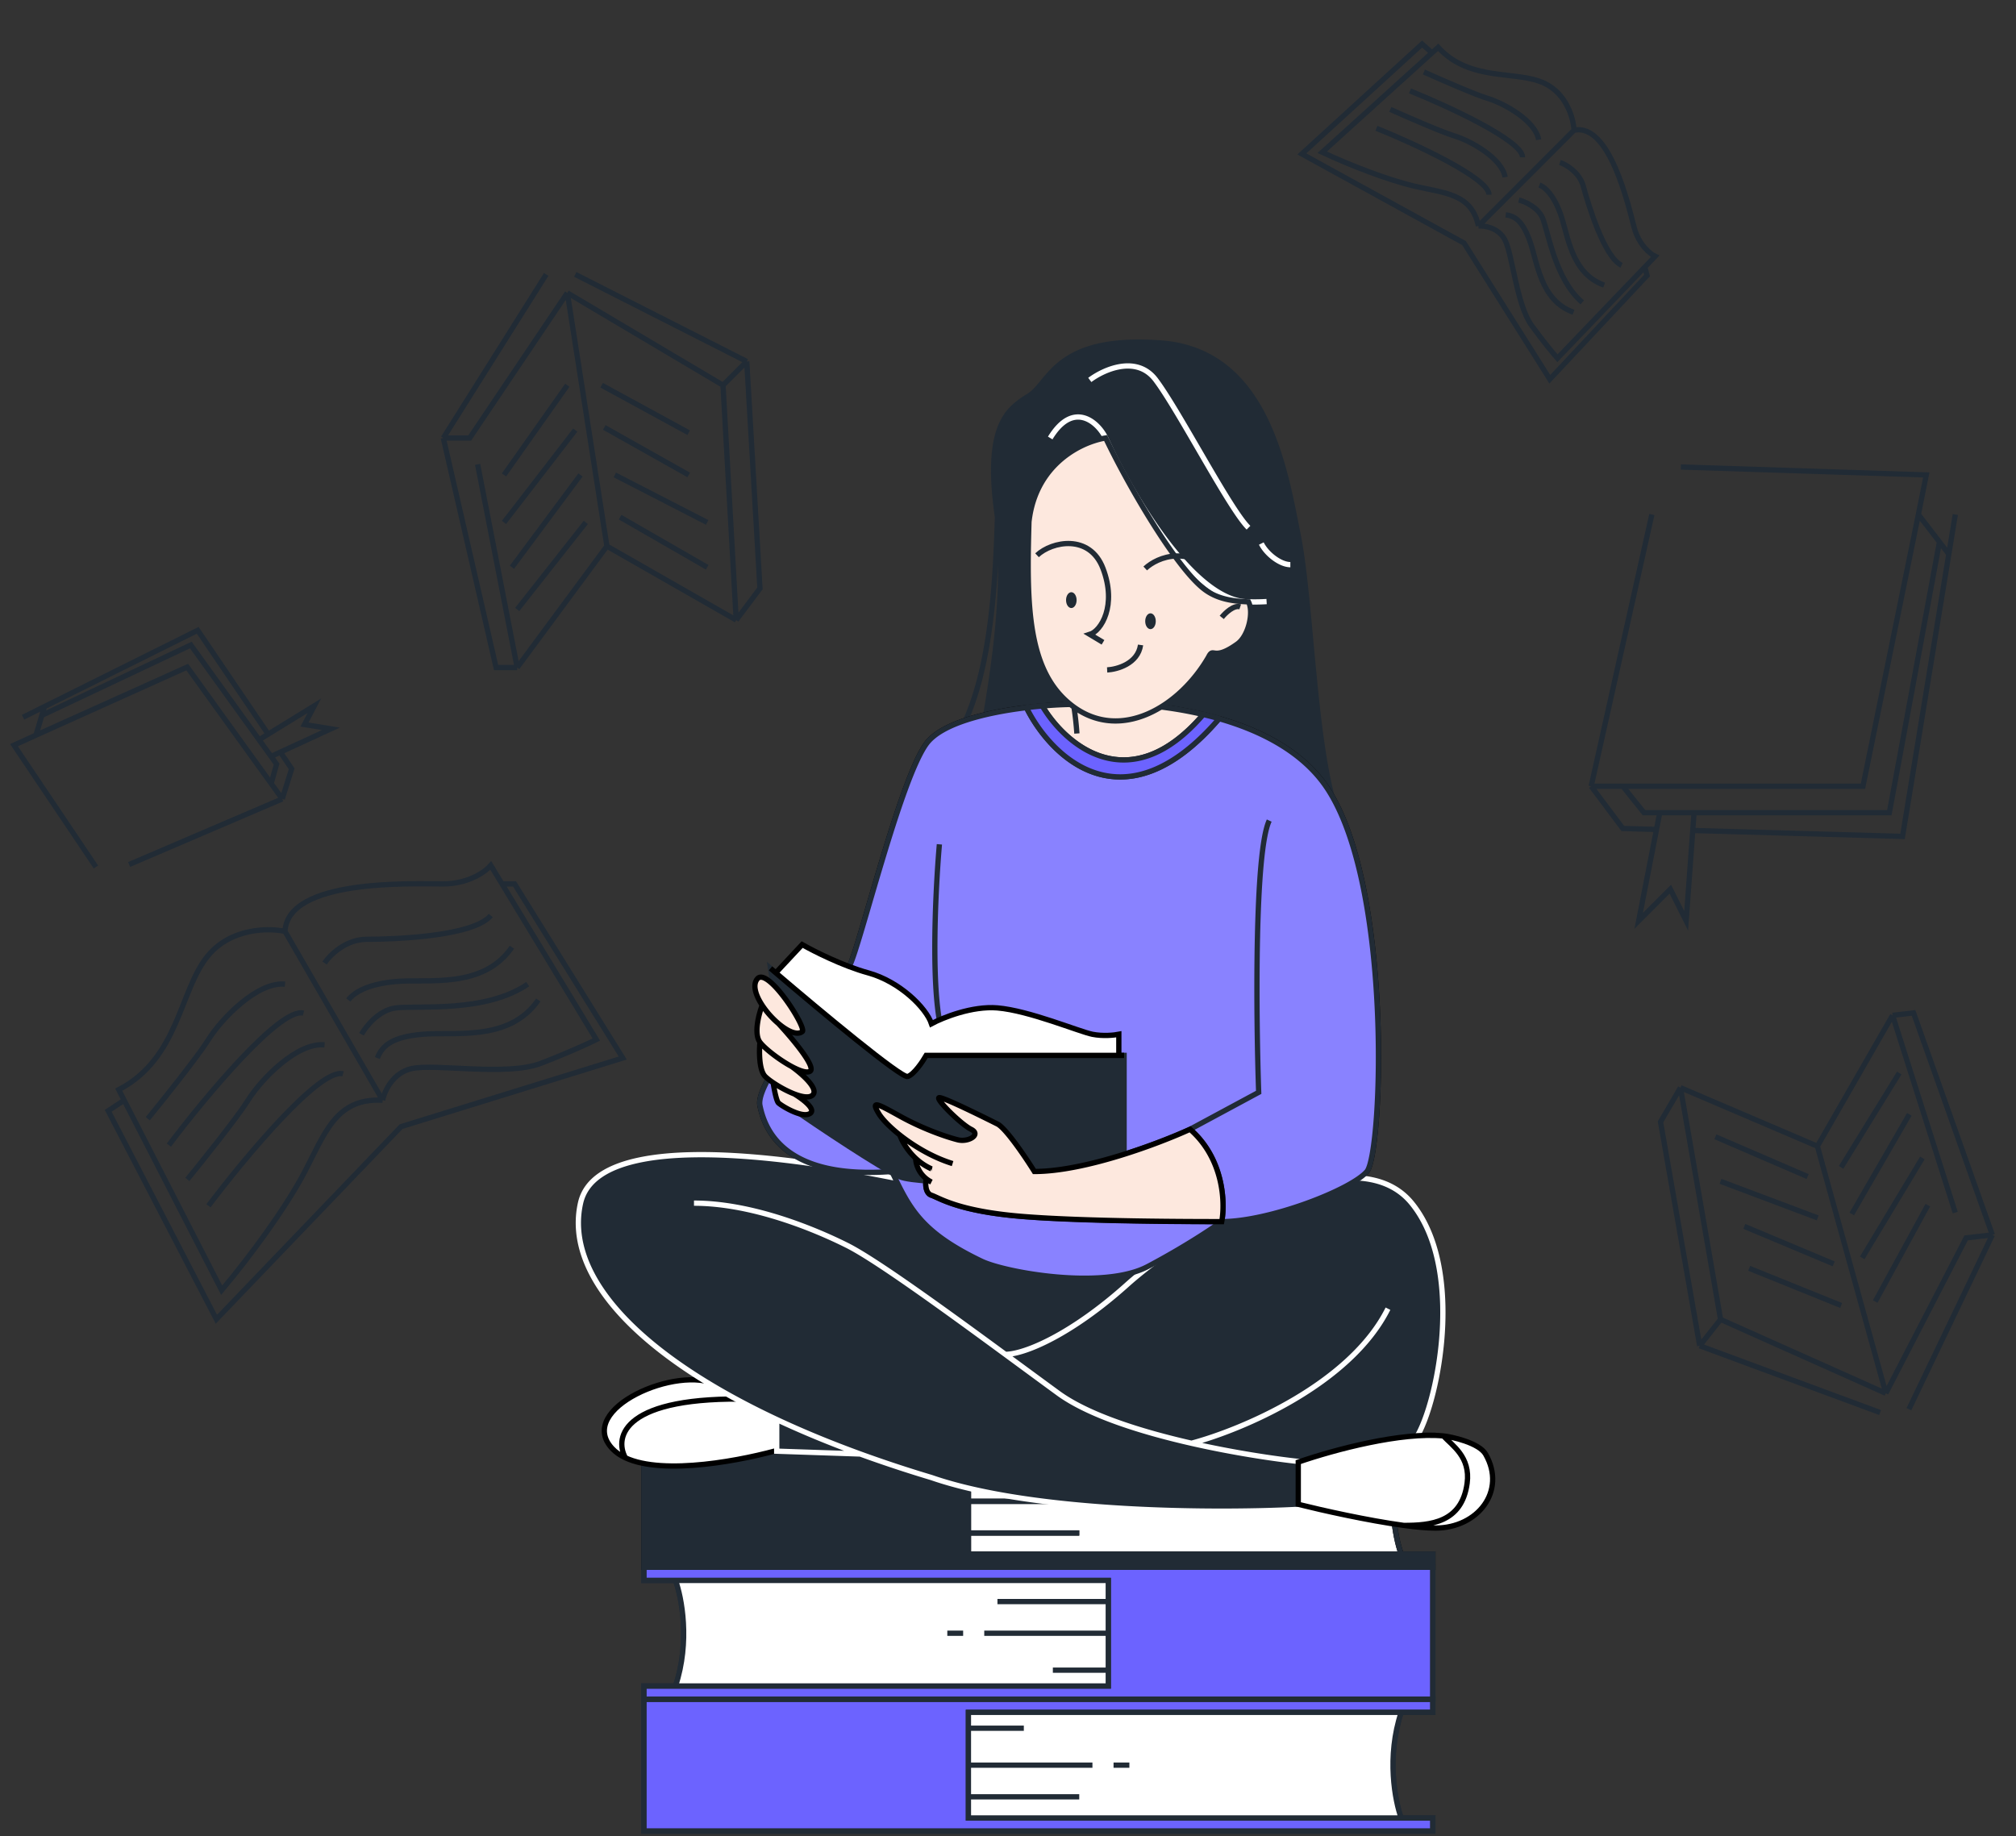
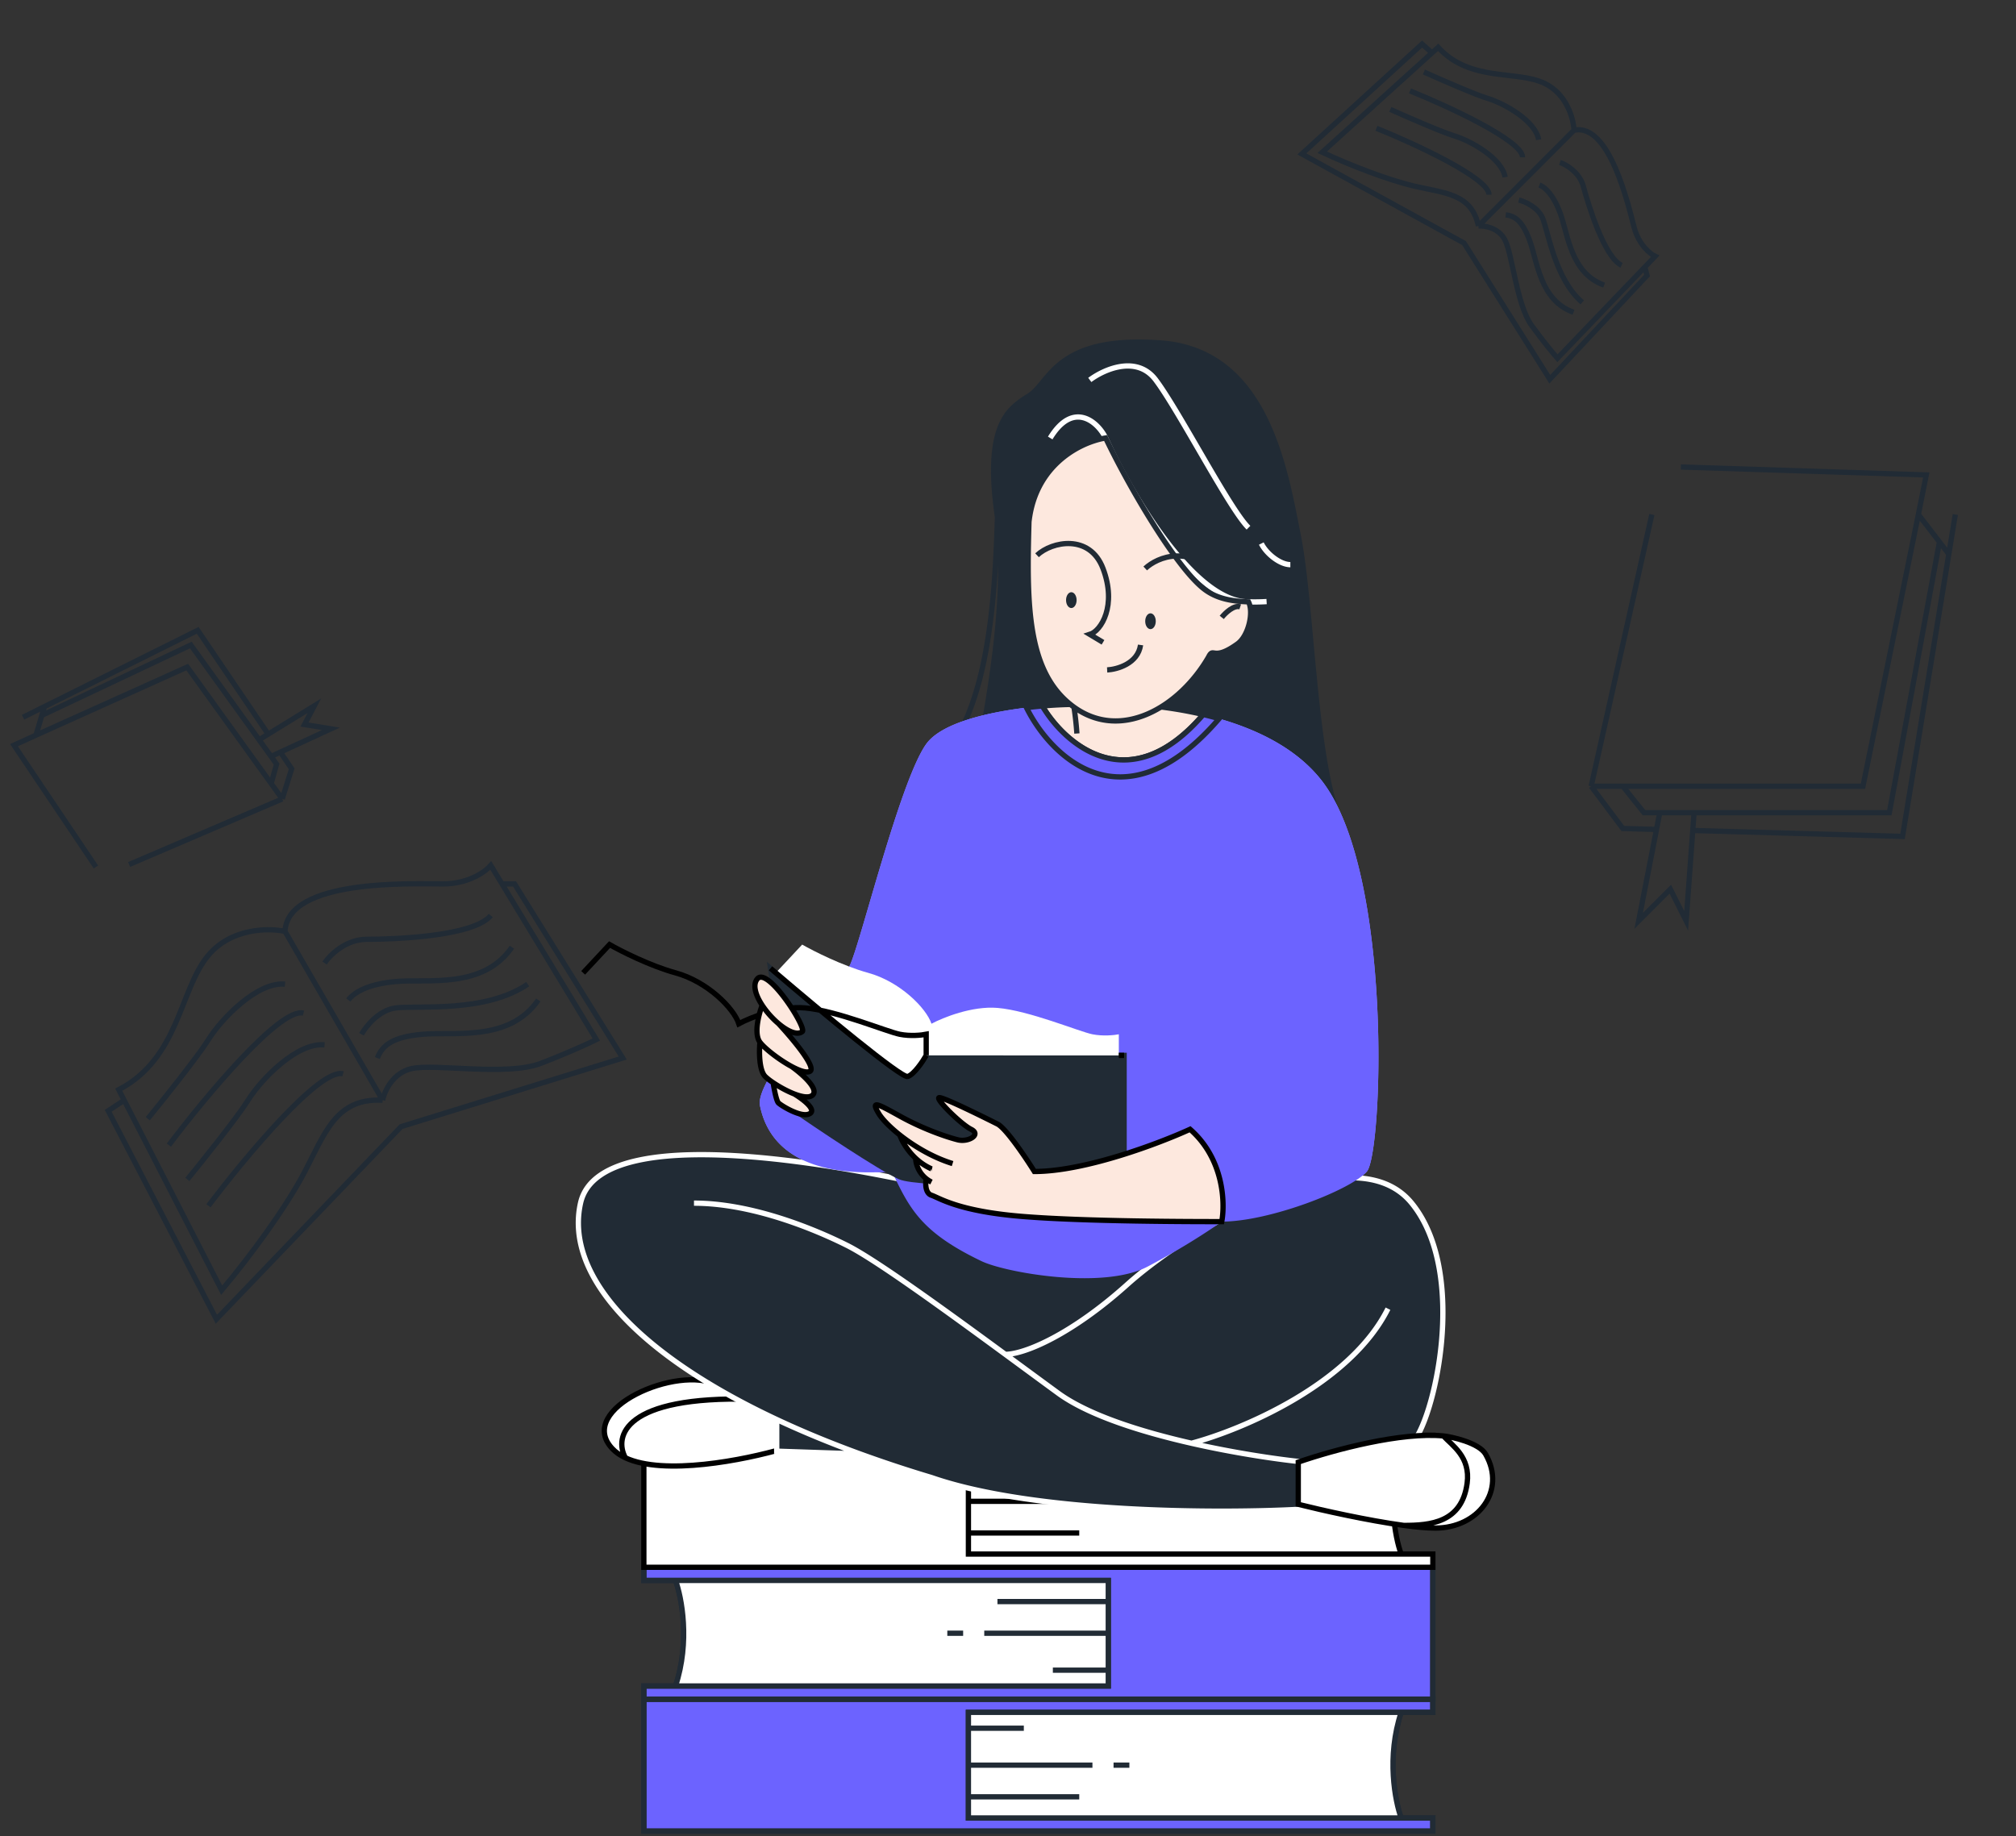
<svg xmlns="http://www.w3.org/2000/svg" width="382" height="348" fill="none">
  <rect width="100%" height="100%" fill="#333333" stroke="none" />
  <path fill="#6C63FF" d="M122 299.5V297h149.5v25H122v-2.5h6c2.8-8.4 1.167-16.833 0-20z" />
  <path stroke="#212B35" d="M128 299.5h-6V297h149.5v25H122v-2.5h6m0-20h82v4m-82-4c1.167 3.167 2.8 11.6 0 20m0 0h82v-3m-30.5-7h3m4 0H210m0 0v-6m0 6v7m-21-13h21m-10.5 13H210" />
  <path fill="#6C63FF" d="M271.5 344.5v2.5H122v-25h149.5v2.5h-6c-2.8 8.4-1.167 16.833 0 20z" />
  <path stroke="#212B35" d="M265.5 344.5h6v2.5H122v-25h149.5v2.5h-6m0 20h-82v-4m82 4c-1.167-3.167-2.8-11.6 0-20m0 0h-82v3m30.5 7h-3m-4 0h-23.5m0 0v6m0-6v-7m21 13h-21m10.5-13h-10.5" />
  <path fill="#fff" fill-rule="evenodd" d="M128 299.5c1.167 3.167 2.8 11.6 0 20h82v-20z" clip-rule="evenodd" />
  <path stroke="#212B35" d="M128 299.5h-6V297h149.5v25H122v-2.5h6m0-20h82v4m-82-4c1.167 3.167 2.8 11.6 0 20m0 0h82v-3m-30.5-7h3m4 0H210m0 0v-6m0 6v7m-21-13h21m-10.5 13H210" />
  <path fill="#fff" fill-rule="evenodd" d="M265.5 344.5c-1.167-3.167-2.8-11.6 0-20h-82v20z" clip-rule="evenodd" />
  <path stroke="#212B35" d="M265.5 344.5h6v2.5H122v-25h149.5v2.5h-6m0 20h-82v-4m82 4c-1.167-3.167-2.8-11.6 0-20m0 0h-82v3m30.5 7h-3m-4 0h-23.5m0 0v6m0-6v-7m21 13h-21m10.5-13h-10.5" />
  <path fill="#fff" d="M271.5 294.5v2.5H122v-25h149.5v2.5h-6c-2.8 8.4-1.167 16.833 0 20z" />
  <path stroke="#000" d="M265.5 294.5h6v2.5H122v-25h149.5v2.5h-6m0 20h-82v-4m82 4c-1.167-3.167-2.8-11.6 0-20m0 0h-82v3m30.5 7h-3m-4 0h-23.5m0 0v6m0-6v-7m21 13h-21m10.5-13h-10.5" />
-   <path fill="#212B35" d="M271.5 297v-2.5h-88v-20h88V272H122v25z" />
-   <path stroke="#212B35" d="M265.5 294.5h6v2.5H122v-25h149.5v2.5h-6m0 20h-82v-4m82 4c-1.167-3.167-2.8-11.6 0-20m0 0h-82v3m30.5 7h-3m-4 0h-23.5m0 0v6m0-6v-7m21 13h-21m10.5-13h-10.5M107.5 55.5 89 83h-5m23.5-27.5L137 73m-29.5-17.5 7.5 48M84 83l19.5-31M84 83l10 43.5h4m0 0 17-23m-17 23L90.5 88m24.5 15.5 24.5 14m0 0 4.5-6-2.5-43m-2 49L137 73m4.5-4.5L109 52m32.5 16.5L137 73M95.5 90l12-17m-12 26L109 81.5m-12 26L110 90m-12 25.5L111 99m3-26 16.5 9m-16-1 16 9m-14 0 17.5 9m-16.5-1 16.5 9.5M357.336 264.029l15.217-29.444 4.967-.574m-20.184 30.018-31.316-13.993m31.316 13.993-12.967-46.819m33.151 16.801-15.808 33.035m15.808-33.035-14.934-42.063-3.973.46m0 0-14.244 24.802m14.244-24.802 11.875 37.383m-26.119-12.581-25.947-11.092m0 0-3.781 6.478 7.426 42.427m-3.645-48.905 7.598 43.918m-3.953 4.987 34.181 12.656m-34.181-12.656 3.953-4.987m39.271-21.657-9.966 18.266m8.932-27.207-11.399 18.936m8.932-27.207-10.903 18.878m8.99-26.71-11.018 17.885m.009 26.173-17.425-7.044m16.009-.846-16.929-7.101m13.907-1.609-18.418-6.929m16.505-.904-17.482-7.54" />
  <path fill="#212B35" d="M189 98c2 14-1.333 32.5-3 42 24 8.833 71.1 24.1 67.5 14.5-4.5-12-5-40.449-7.5-53s-6-35-26-36.5-21 7.5-25 10-8.5 5.5-6 23" />
  <path stroke="#212B35" d="M209.5 83c-4.667-.5-14.1 1.8-14.5 15-.5 16.5-.5 29.5 8.5 36s20 0 25.5-9.5c1-2 .778.921 5.5-2.5 2.07-1.5 3.09-5.955 2.07-7.949M209.5 83c-1.428-3-6.1-7.2-10.5 0m10.5 0c4.43 9.302 13.19 24.252 18.5 28.5 2.5 2 5.5 2.448 8.57 2.551M240 114a37 37 0 0 1-3.43.051M189 98c2 14-1.333 32.5-3 42 24 8.833 71.1 24.1 67.5 14.5-4.5-12-5-40.449-7.5-53s-6-35-26-36.5-21 7.5-25 10-8.5 5.5-6 23Zm0 0c-.333 10.167-.896 29-7 40.5M206.5 72c2.667-2 8.9-4.8 12.5 0 4.5 6 14 24.5 17.57 28m2.43 3c1 2 3.604 4 5.5 4" />
  <path stroke="#fff" d="M199 83c4.4-7.2 9.072-3 10.5 0 4.713 10.367 16.726 31.092 27.07 31.051A37 37 0 0 0 240 114m-33.5-42c2.667-2 8.9-4.8 12.5 0 4.5 6 14 24.5 17.57 28m2.43 3c1 2 3.604 4 5.5 4" />
  <path fill="#6C63FF" d="M161 183c2-4 9.5-35 14.5-42 2.839-3.975 11.557-6.002 19-6.903a90 90 0 0 1 3-.312 80 80 0 0 1 5-.285c6.008-.522 15.891-.362 25.5 1.905q1.508.355 3 .782c7.698 2.206 14.932 5.891 19.5 11.813 13.5 17.5 11.5 70.5 8.5 74s-18.5 9.5-27.5 9.5l-3.5 14c-7 .833-23.8 2-35 0S172.333 229 169 222c-20 1.5-24-7.5-25-12.5s15-22.5 17-26.5" />
  <path fill="#fff" fill-opacity=".2" d="M161 183c2-4 9.5-35 14.5-42 2.839-3.975 11.557-6.002 19-6.903a90 90 0 0 1 3-.312 80 80 0 0 1 5-.285c6.008-.522 15.891-.362 25.5 1.905q1.508.355 3 .782c7.698 2.206 14.932 5.891 19.5 11.813 13.5 17.5 11.5 70.5 8.5 74s-18.5 9.5-27.5 9.5l-3.5 14c-7 .833-23.8 2-35 0S172.333 229 169 222c-20 1.5-24-7.5-25-12.5s15-22.5 17-26.5" />
-   <path stroke="#000" d="m231.5 231.5-3.5 14c-7 .833-23.8 2-35 0S172.333 229 169 222c-20 1.5-24-7.5-25-12.5s15-22.5 17-26.5 9.5-35 14.5-42c2.839-3.975 11.557-6.002 19-6.903m37 97.403c.667-3.5.4-11.9-6-17.5m6 17.5c9 0 24.5-6 27.5-9.5s5-56.5-8.5-74c-4.568-5.922-11.802-9.607-19.5-11.813m.5 95.313c-5 0-26 0-38-1s-15.5-3.5-17-4c-1.2-.4-1.167-2.257-1-3.136m50-9.364 13-7c-.5-14.667-.8-45.5 2-51.5m-15 58.5c-5.833 2.667-19.9 8-29.5 8-1.667-2.667-5.4-8.2-7-9-2-1-10-5-11-5s4 5 6 6-.5 2.5-2.5 2-6.5-2-11-4.5c-4.371-2.428-5.5-3-4-.5.633 1.055 2.066 2.554 4 4.085m10 5.415c-3.758-1.156-7.349-3.316-10-5.415m0 0c.336.99 1.306 2.826 3 4.41m3 2.005a10.9 10.9 0 0 1-3-2.005m0 0c0 .844.427 2.615 2 3.869m1 .636a5.7 5.7 0 0 1-1-.636M178 160c-.833 9.667-1.8 30.6 1 37m18.5-63.215a80 80 0 0 1 5-.285c6.008-.522 15.891-.362 25.5 1.905m-30.5-1.62c4.333 7.342 16.5 17.945 30.5 1.62m-30.5-1.62c-.963.084-1.969.187-3 .312m33.5 1.308q1.508.355 3 .782m-36.5-2.09c4.667 9.426 18.5 23.04 36.5 2.09" />
  <path fill="#fff" d="M116 274.5c-7-7.5 12.5-16 20-12 2.395 1.277 4.604 2.119 6.5 2.659 2.854.813 4.999.941 6 .841v8.5c-7.49 2.203-22.667 5.183-30 1.754-.989-.462-1.835-1.041-2.5-1.754" />
  <path stroke="#000" d="M118.5 276.254c7.333 3.429 22.51.449 30-1.754V266c-1.001.1-3.146-.028-6-.841m-24 11.095c-.989-.462-1.835-1.041-2.5-1.754-7-7.5 12.5-16 20-12 2.395 1.277 4.604 2.119 6.5 2.659m-24 11.095c-2.167-3.979-.4-11.768 24-11.095" />
  <path fill="#212B35" d="M110 228c4-18 62-4 63.5-4l56.5 7.879c13.659-7.751 30.075-12.992 37.5-3.879 11 13.5 4 42 0 45.5-3.2 2.8-15.333 6.5-21 8v4.5c-15.167.833-50.4.8-70-6a246 246 0 0 1-13.5-4.466L147.176 275v-6c-26.368-12.36-40.199-27.394-37.176-41" />
  <path stroke="#fff" d="M131.5 228c10.5 0 22 4.5 29 8 5.365 2.683 18.367 12.12 30 20.66m0 0c3.545 2.602 6.964 5.121 10 7.34 5.69 4.158 15.63 7.308 25.269 9.5M190.5 256.66c3.833-.054 12.662-3.891 23-13.16 3.987-3.575 9.924-7.889 16.5-11.621m16.5 49.621v4.5c-15.167.833-50.4.8-70-6a246 246 0 0 1-13.5-4.466m83.5 5.966V277c-4.982-.528-12.753-1.686-20.731-3.5m20.731 8c5.667-1.5 17.8-5.2 21-8 4-3.5 11-32 0-45.5-7.425-9.113-23.841-3.872-37.5 3.879M147.176 269c-26.368-12.36-40.199-27.394-37.176-41 4-18 62-4 63.5-4l56.5 7.879M147.176 269v6l15.824.534M147.176 269c4.858 2.277 10.142 4.464 15.824 6.534m62.769-2.034C235.179 271 255.8 262.4 263 248" />
  <path fill="#6C63FF" d="M161 183c2-4 9.5-35 14.5-42 2.839-3.975 11.557-6.002 19-6.903a90 90 0 0 1 3-.312 80 80 0 0 1 5-.285c6.008-.522 15.891-.362 25.5 1.905q1.508.355 3 .782c7.698 2.206 14.932 5.891 19.5 11.813 13.5 17.5 11.5 70.5 8.5 74s-18.5 9.5-27.5 9.5c0 0-5.5 4-14 8.5s-27.042 1.132-31.5-1c-11.5-5.5-13.667-10-17-17-20 1.5-24-7.5-25-12.5s15-22.5 17-26.5" />
-   <path fill="#fff" fill-opacity=".2" d="M161 183c2-4 9.5-35 14.5-42 2.839-3.975 11.557-6.002 19-6.903a90 90 0 0 1 3-.312 80 80 0 0 1 5-.285c6.008-.522 15.891-.362 25.5 1.905q1.508.355 3 .782c7.698 2.206 14.932 5.891 19.5 11.813 13.5 17.5 11.5 70.5 8.5 74s-18.5 9.5-27.5 9.5c0 0-5.5 4-14 8.5s-27.042 1.132-31.5-1c-11.5-5.5-13.667-10-17-17-20 1.5-24-7.5-25-12.5s15-22.5 17-26.5" />
-   <path stroke="#212B35" d="M231.5 231.5c.667-3.5.4-11.9-6-17.5m6 17.5c9 0 24.5-6 27.5-9.5s5-56.5-8.5-74c-4.568-5.922-11.802-9.607-19.5-11.813m.5 95.313c-8.267-.03-28.315-.193-38-1-12-1-15.5-3.5-17-4-1.2-.4-1.167-2.257-1-3.136m56 8.136c1.976.007-.964 0 0 0Zm0 0s-5.5 4-14 8.5-27.042 1.132-31.5-1c-11.5-5.5-13.667-10-17-17-20 1.5-24-7.5-25-12.5s15-22.5 17-26.5 9.5-35 14.5-42c2.839-3.975 11.557-6.002 19-6.903m31 79.903 13-7c-.5-14.667-.8-45.5 2-51.5m-15 58.5c-5.833 2.667-19.9 8-29.5 8-1.667-2.667-5.4-8.2-7-9-2-1-10-5-11-5s4 5 6 6-.5 2.5-2.5 2-6.5-2-11-4.5c-4.371-2.428-5.5-3-4-.5.633 1.055 2.066 2.554 4 4.085m10 5.415c-3.758-1.156-7.349-3.316-10-5.415m0 0c.336.99 1.306 2.826 3 4.41m3 2.005a10.9 10.9 0 0 1-3-2.005m0 0c0 .844.427 2.615 2 3.869m1 .636a5.7 5.7 0 0 1-1-.636M178 160c-.833 9.667-1.8 30.6 1 37m18.5-63.215a80 80 0 0 1 5-.285c6.008-.522 15.891-.362 25.5 1.905m-30.5-1.62c4.333 7.342 16.5 17.945 30.5 1.62m-30.5-1.62c-.963.084-1.969.187-3 .312m33.5 1.308q1.508.355 3 .782m-36.5-2.09c4.667 9.426 18.5 23.04 36.5 2.09" />
  <path fill="#212B35" stroke="#212B35" d="m146 183.5 4 26.5c5.333 3.667 16.9 11.4 20.5 13s29.833 1.333 42.5 1v-24h-37.5c-.667 1.167-2.3 3.6-3.5 4-1.153.384-16.55-12.43-25-19.645z" />
  <path fill="#fff" d="M172 204c1.2-.4 2.833-2.833 3.5-4H212v-4c-.833.167-3 .4-5 0-2.5-.5-12-4.5-18-5-4.8-.4-10.333 1.833-12.5 3-1-3-6-8-12-9.645-4.8-1.315-10.333-4.118-12.5-5.355l-5 5.355c8.45 7.215 23.847 20.029 25 19.645" />
-   <path stroke="#000" d="m146 183.5 1 .855M213 200h-1m-65-15.645c8.45 7.215 23.847 20.029 25 19.645 1.2-.4 2.833-2.833 3.5-4H212m-65-15.645 5-5.355c2.167 1.237 7.7 4.04 12.5 5.355 6 1.645 11 6.645 12 9.645 2.167-1.167 7.7-3.4 12.5-3 6 .5 15.5 4.5 18 5 2 .4 4.167.167 5 0v4" />
+   <path stroke="#000" d="m146 183.5 1 .855M213 200h-1m-65-15.645c8.45 7.215 23.847 20.029 25 19.645 1.2-.4 2.833-2.833 3.5-4m-65-15.645 5-5.355c2.167 1.237 7.7 4.04 12.5 5.355 6 1.645 11 6.645 12 9.645 2.167-1.167 7.7-3.4 12.5-3 6 .5 15.5 4.5 18 5 2 .4 4.167.167 5 0v4" />
  <path fill="#FDE8DE" d="M225.5 214c6.4 5.6 6.667 14 6 17.5-5 0-26 0-38-1s-15.5-3.5-17-4c-1.2-.4-1.166-2.257-1-3.136-1.573-1.254-2-3.025-2-3.869-1.694-1.584-2.663-3.42-3-4.41-1.934-1.531-3.367-3.03-4-4.085-1.5-2.5-.371-1.928 4 .5 4.5 2.5 9 4 11 4.5s4.5-1 2.5-2-7-6-6-6 9 4 11 5c1.6.8 5.334 6.333 7 9 9.6 0 23.667-5.333 29.5-8" />
  <path stroke="#000" d="M180.5 220.5c-3.758-1.156-7.349-3.316-10-5.415m0 0c-1.934-1.531-3.367-3.03-4-4.085-1.5-2.5-.371-1.928 4 .5 4.5 2.5 9 4 11 4.5s4.5-1 2.5-2-7-6-6-6 9 4 11 5c1.6.8 5.334 6.333 7 9 9.6 0 23.667-5.333 29.5-8 6.4 5.6 6.667 14 6 17.5-5 0-26 0-38-1s-15.5-3.5-17-4c-1.2-.4-1.166-2.257-1-3.136m-5-8.279c.337.99 1.306 2.826 3 4.41m3 2.005a10.9 10.9 0 0 1-3-2.005m0 0c0 .844.427 2.615 2 3.869m1 .636a5.7 5.7 0 0 1-1-.636" />
  <path fill="#FDE8DE" d="M197.5 133.785a80 80 0 0 1 5-.285c6.008-.522 15.891-.362 25.5 1.905-14 16.325-26.167 5.722-30.5-1.62" />
  <path stroke="#212B35" d="M197.5 133.785a80 80 0 0 1 5-.285c6.008-.522 15.891-.362 25.5 1.905m-30.5-1.62c4.333 7.342 16.5 17.945 30.5 1.62m-30.5-1.62c-.963.084-1.969.187-3 .312m33.5 1.308q1.508.355 3 .782" />
  <path fill="#FDE8DE" d="M229 124.5c-5.5 9.5-16.5 16-25.5 9.5-8.07-5.828-8.904-16.883-8.63-31-.08-1.47-.039-2.842.104-4.122C196.193 87.963 204.851 83.746 209.5 83c4.43 9.302 13.19 24.252 18.5 28.5 2.5 2 5.5 2.448 8.57 2.551 1.02 1.994 0 6.449-2.07 7.949-4.722 3.421-4.5.5-5.5 2.5" />
  <path stroke="#212B35" d="M195 98a464 464 0 0 0-.13 5m8.63 31c9 6.5 20 0 25.5-9.5 1-2 .778.921 5.5-2.5 2.07-1.5 3.09-5.955 2.07-7.949-3.07-.103-6.07-.551-8.57-2.551-5.31-4.248-14.07-19.198-18.5-28.5-5.195.833-15.393 6-14.63 20m8.63 31c.195 1.237.421 3.065.552 5m-.552-5c-8.07-5.828-8.904-16.883-8.63-31" />
  <ellipse cx="203" cy="113.724" fill="#212B35" rx="1" ry="1.5" />
  <ellipse cx="218" cy="117.724" fill="#212B35" rx="1" ry="1.5" />
  <path stroke="#212B35" d="M209.786 126.953c1.897-.101 5.821-1.189 6.334-4.73M196.5 105.223c2.833-2.666 10-4.062 12.5 2.5 2.667 7.001-.333 11.834-2.5 12.5l2.5 1.5m8-14c2.333-2.166 8.5-4.799 14.5 2.001m0 7.276c.667-.833 2.3-2.4 3.5-2" />
  <path fill="#6C63FF" stroke="#212B35" d="M228 135.405c-14 16.324-26.167 5.722-30.5-1.62-.963.084-1.969.187-3 .312 4.667 9.426 18.5 23.04 36.5 2.09a65 65 0 0 0-3-.782Z" />
  <path stroke="#212B35" d="M72.5 208.5c-9-.5-11 6.5-15 14-3.53 6.618-10.166 15.667-15.5 22l-18.473-36m48.973 0c.334-1.667 1.9-5.2 5.5-6 4.5-1 18 1.5 24.5-1 5.2-2 9.167-3.833 10.5-4.5l-17.879-29.5m-22.62 41-18.5-32m0 0c.5-10 24-9 30-9 4.8 0 8-2.333 9-3.5l2.12 3.5m-41.12 9c-3-.667-10.1-.7-14.5 4.5-5.5 6.5-5.5 19.5-17 25.5l1.025 2m0 0-3.026 2L41 250l35-36.5 42-13-20.5-33h-2.379m-55.62 61c6.666-8.847 21.1-26.233 25.5-25m-29.5 20c3-3.667 9.5-11.8 11.5-15 2.5-4 9.28-11 14.5-10.5M32 217c6.666-8.847 21.1-26.233 25.5-25M28 212c3-3.667 9.5-11.8 11.5-15 2.5-4 9.28-11 14.5-10.5m7.5-4c1-1.5 4-4.5 8-4.5 5 0 20.166-.5 23.5-4.5m-27 16c1-1.333 3.5-3 9-3.5 5.995-.545 16.5 1.5 22-6.5M68.5 196c.832-1.5 3.3-4.6 6.5-5 4-.5 17 1 24.999-4.5m-28.5 14c1-2.5 3-4 8.5-4.5 5.996-.545 16.5 1.5 22-6.5M280.135 42.823c-1.28-6.119-6.328-6.202-12.071-7.535-5.066-1.177-12.32-3.999-17.52-6.435l20.801-18.838m8.79 32.808c1.177-.076 3.825.34 5.007 2.608 1.478 2.835 2.226 12.327 5.068 16.233 2.273 3.124 4.213 5.453 4.899 6.226l16.553-17.272m-31.527-7.795 18.117-18.137m0 0c6.789-1.46 10.337 14.462 11.414 18.482.862 3.215 2.999 4.94 3.96 5.4l-1.964 2.05m-13.41-25.932c-.092-2.13-1.344-6.892-5.618-8.906-5.341-2.518-14.05-.184-20.134-6.811l-1.155 1.046m0 0-1.883-1.668L246.68 29.17l30.734 16.895 16.248 25.803 18.427-19.657-.427-1.593m-50.848-26.312c7.123 2.878 21.361 9.427 21.325 12.595M263.445 20.73c2.995 1.352 9.61 4.246 12.113 5.012 3.129.956 9.035 4.243 9.637 7.828m-18.023-16.352c7.123 2.879 21.36 9.427 21.325 12.596M269.803 13.64c2.995 1.352 9.61 4.247 12.113 5.012 3.128.957 9.035 4.243 9.637 7.829m4.026 4.306c1.184.4 3.732 1.872 4.45 4.552.898 3.35 3.955 13.42 7.233 14.935m-15.565-15.216c1.073.43 2.638 1.806 3.96 5.401 1.442 3.92 1.957 11.323 8.304 13.571m-16.17-16.13c1.155.289 3.674 1.385 4.517 3.457 1.053 2.59 2.381 11.568 7.502 15.94m-14.495-16.58c1.855.221 3.219 1.292 4.541 4.887 1.441 3.919 1.957 11.322 8.303 13.571M313 97.5 301.5 149m0 0 6 8 6.38.181M301.5 149h6m63-51.5-1.229 7.5m0 0-8.771 53.5-39.747-1.125M369.271 105l-1.771-2.301m-4-5.199L353 149h-45.5m56-51.5L365 90l-46.5-1.5m45 9 4 5.199M307.5 149l4 5h3m53-51.301L358 154h-37m-6.5 0h6.5m-6.5 0-.62 3.181M321 154l-.247 3.375m0 0L319.5 174.5l-3-6-6 6 3.38-17.319M24.47 163.823l29.012-12.425m0 0 1.784-5.708-2.143-3.159m.359 8.867-2.098-2.911M4.367 135.921l4.07-2.025m0 0 29.027-14.449 13.35 19.68m-42.377-5.231-.498 1.663m-1.124 3.759 28.661-12.91 15.908 22.079m-44.57-9.169-4.163 1.894 15.53 23.089M6.814 139.318l1.124-3.759m43.445 12.928 1.028-3.689-1.049-1.456m-43.424-7.783 28.216-13.326 12.935 17.955m2.273 3.154-2.273-3.154m2.273 3.154 1.76-.811m-4.032-2.343 1.724-1.061m0 0 8.748-5.379-1.863 3.554 5.01.814-9.587 4.415" />
  <path fill="#fff" d="M281.5 275.572c4 7-1.5 14-9.5 14-1.619 0-3.699-.192-6-.503-6.795-.919-15.518-2.877-20-3.997v-8c6.992-2.411 19.564-5.729 27.5-4.959 1.5.146 6.76 1.288 8 3.459" />
  <path stroke="#000" d="M273.5 272.113c-7.936-.77-20.508 2.548-27.5 4.959v8c4.482 1.12 13.205 3.078 20 3.997m7.5-16.956c1.5.146 6.76 1.288 8 3.459 4 7-1.5 14-9.5 14-1.619 0-3.699-.192-6-.503m7.5-16.956c1.667 1.82 5.167 3.959 4.5 8.959-1 7.5-7 7.997-12 7.997" />
  <path fill="#FDE8DE" d="M143.5 185.5c2-2.4 9.5 9.429 8.5 10-.947.758-2.755-.063-4.5-1.538 2.5 2.679 7.2 8.238 6 9.038-.592.395-1.964-.068-3.5-.896 1.833 1.299 5.2 4.196 4 5.396-.616.616-1.99.389-3.5-.196 1.5.898 4.2 2.896 3 3.696-1.5 1-5.5-1.5-6-2-.4-.4-.833-2.717-1-3.826-.648-.437-1.178-.852-1.5-1.174-1.2-1.2-1.167-4.833-1-6.5-1.2-1.6-.216-5.333.425-7-1.255-1.913-1.861-3.877-.925-5" />
  <path stroke="#000" d="M144.425 190.5c-1.255-1.913-1.861-3.877-.925-5 2-2.4 9.5 9.429 8.5 10-.947.758-2.755-.063-4.5-1.538m-3.075-3.462c-.641 1.667-1.625 5.4-.425 7m.425-7a16.7 16.7 0 0 0 3.075 3.462M144 197.5c-.167 1.667-.2 5.3 1 6.5.322.322.852.737 1.5 1.174M144 197.5c.908 1.21 3.646 3.336 6 4.604m-2.5-8.142c2.5 2.679 7.2 8.238 6 9.038-.592.395-1.964-.068-3.5-.896m0 0c1.833 1.299 5.2 4.196 4 5.396-.616.616-1.99.389-3.5-.196m-4-2.13c.167 1.109.6 3.426 1 3.826.5.5 4.5 3 6 2 1.2-.8-1.5-2.798-3-3.696m-4-2.13c1.131.763 2.622 1.595 4 2.13" />
</svg>